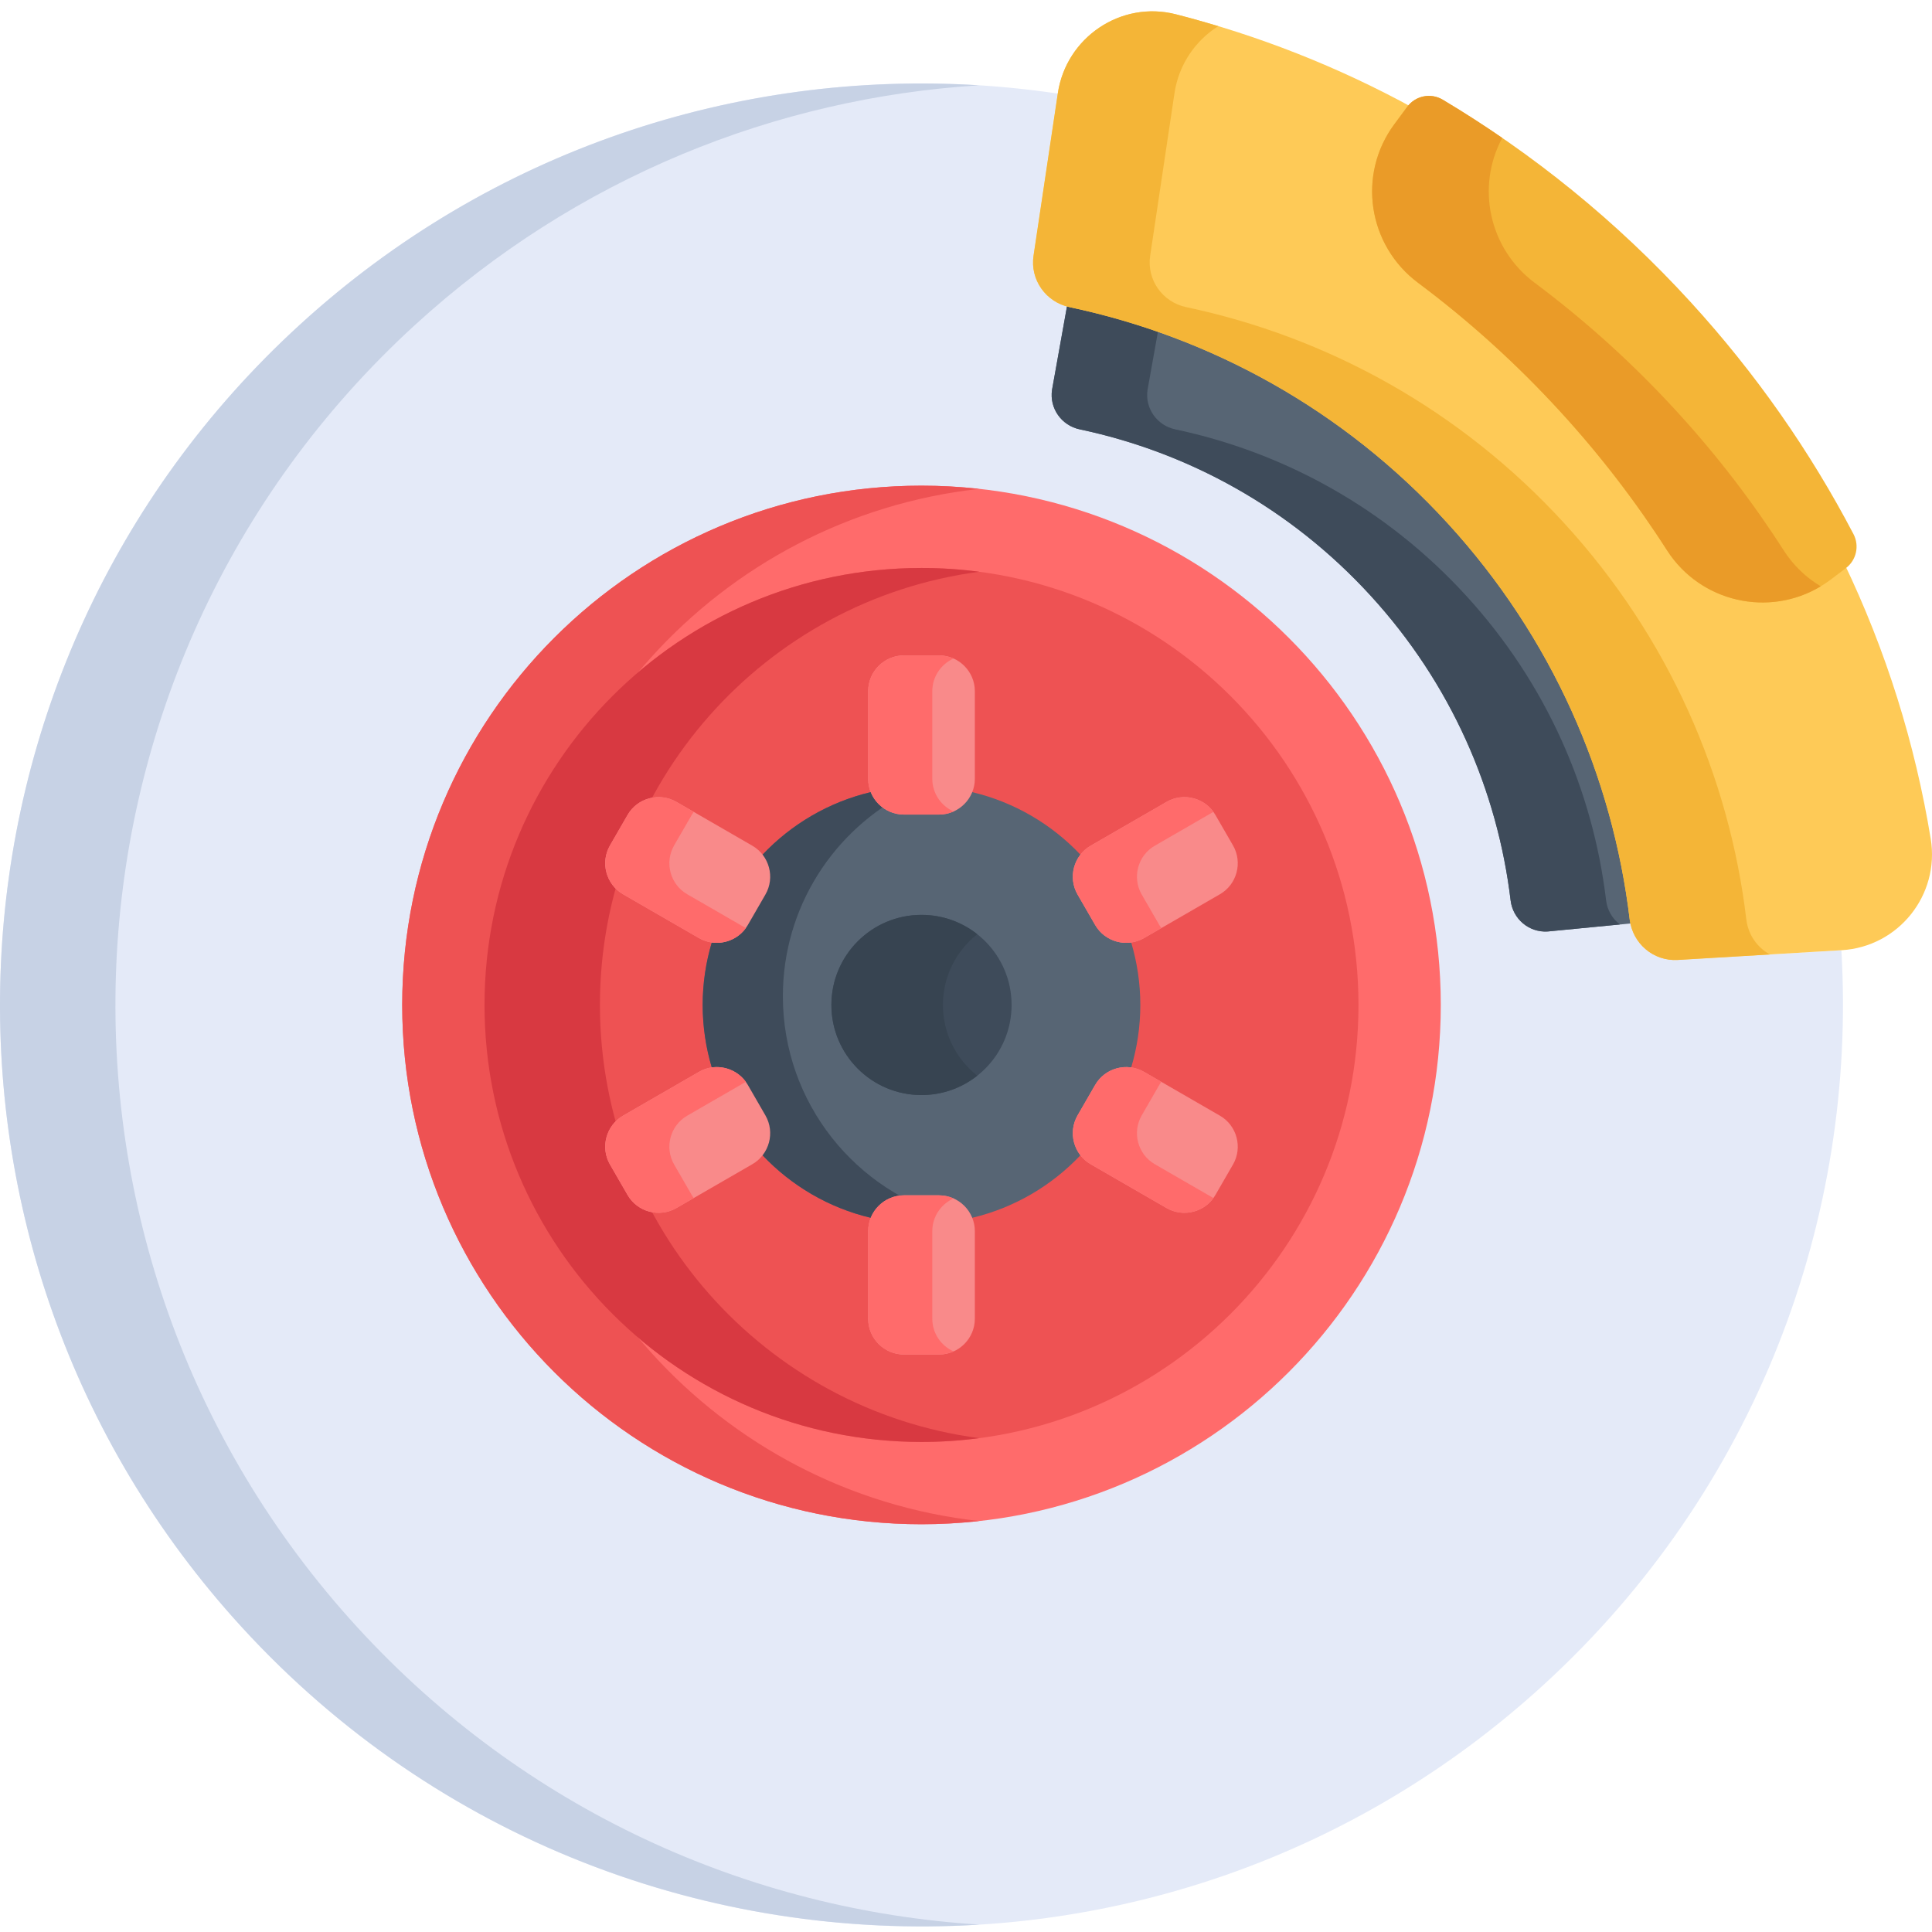
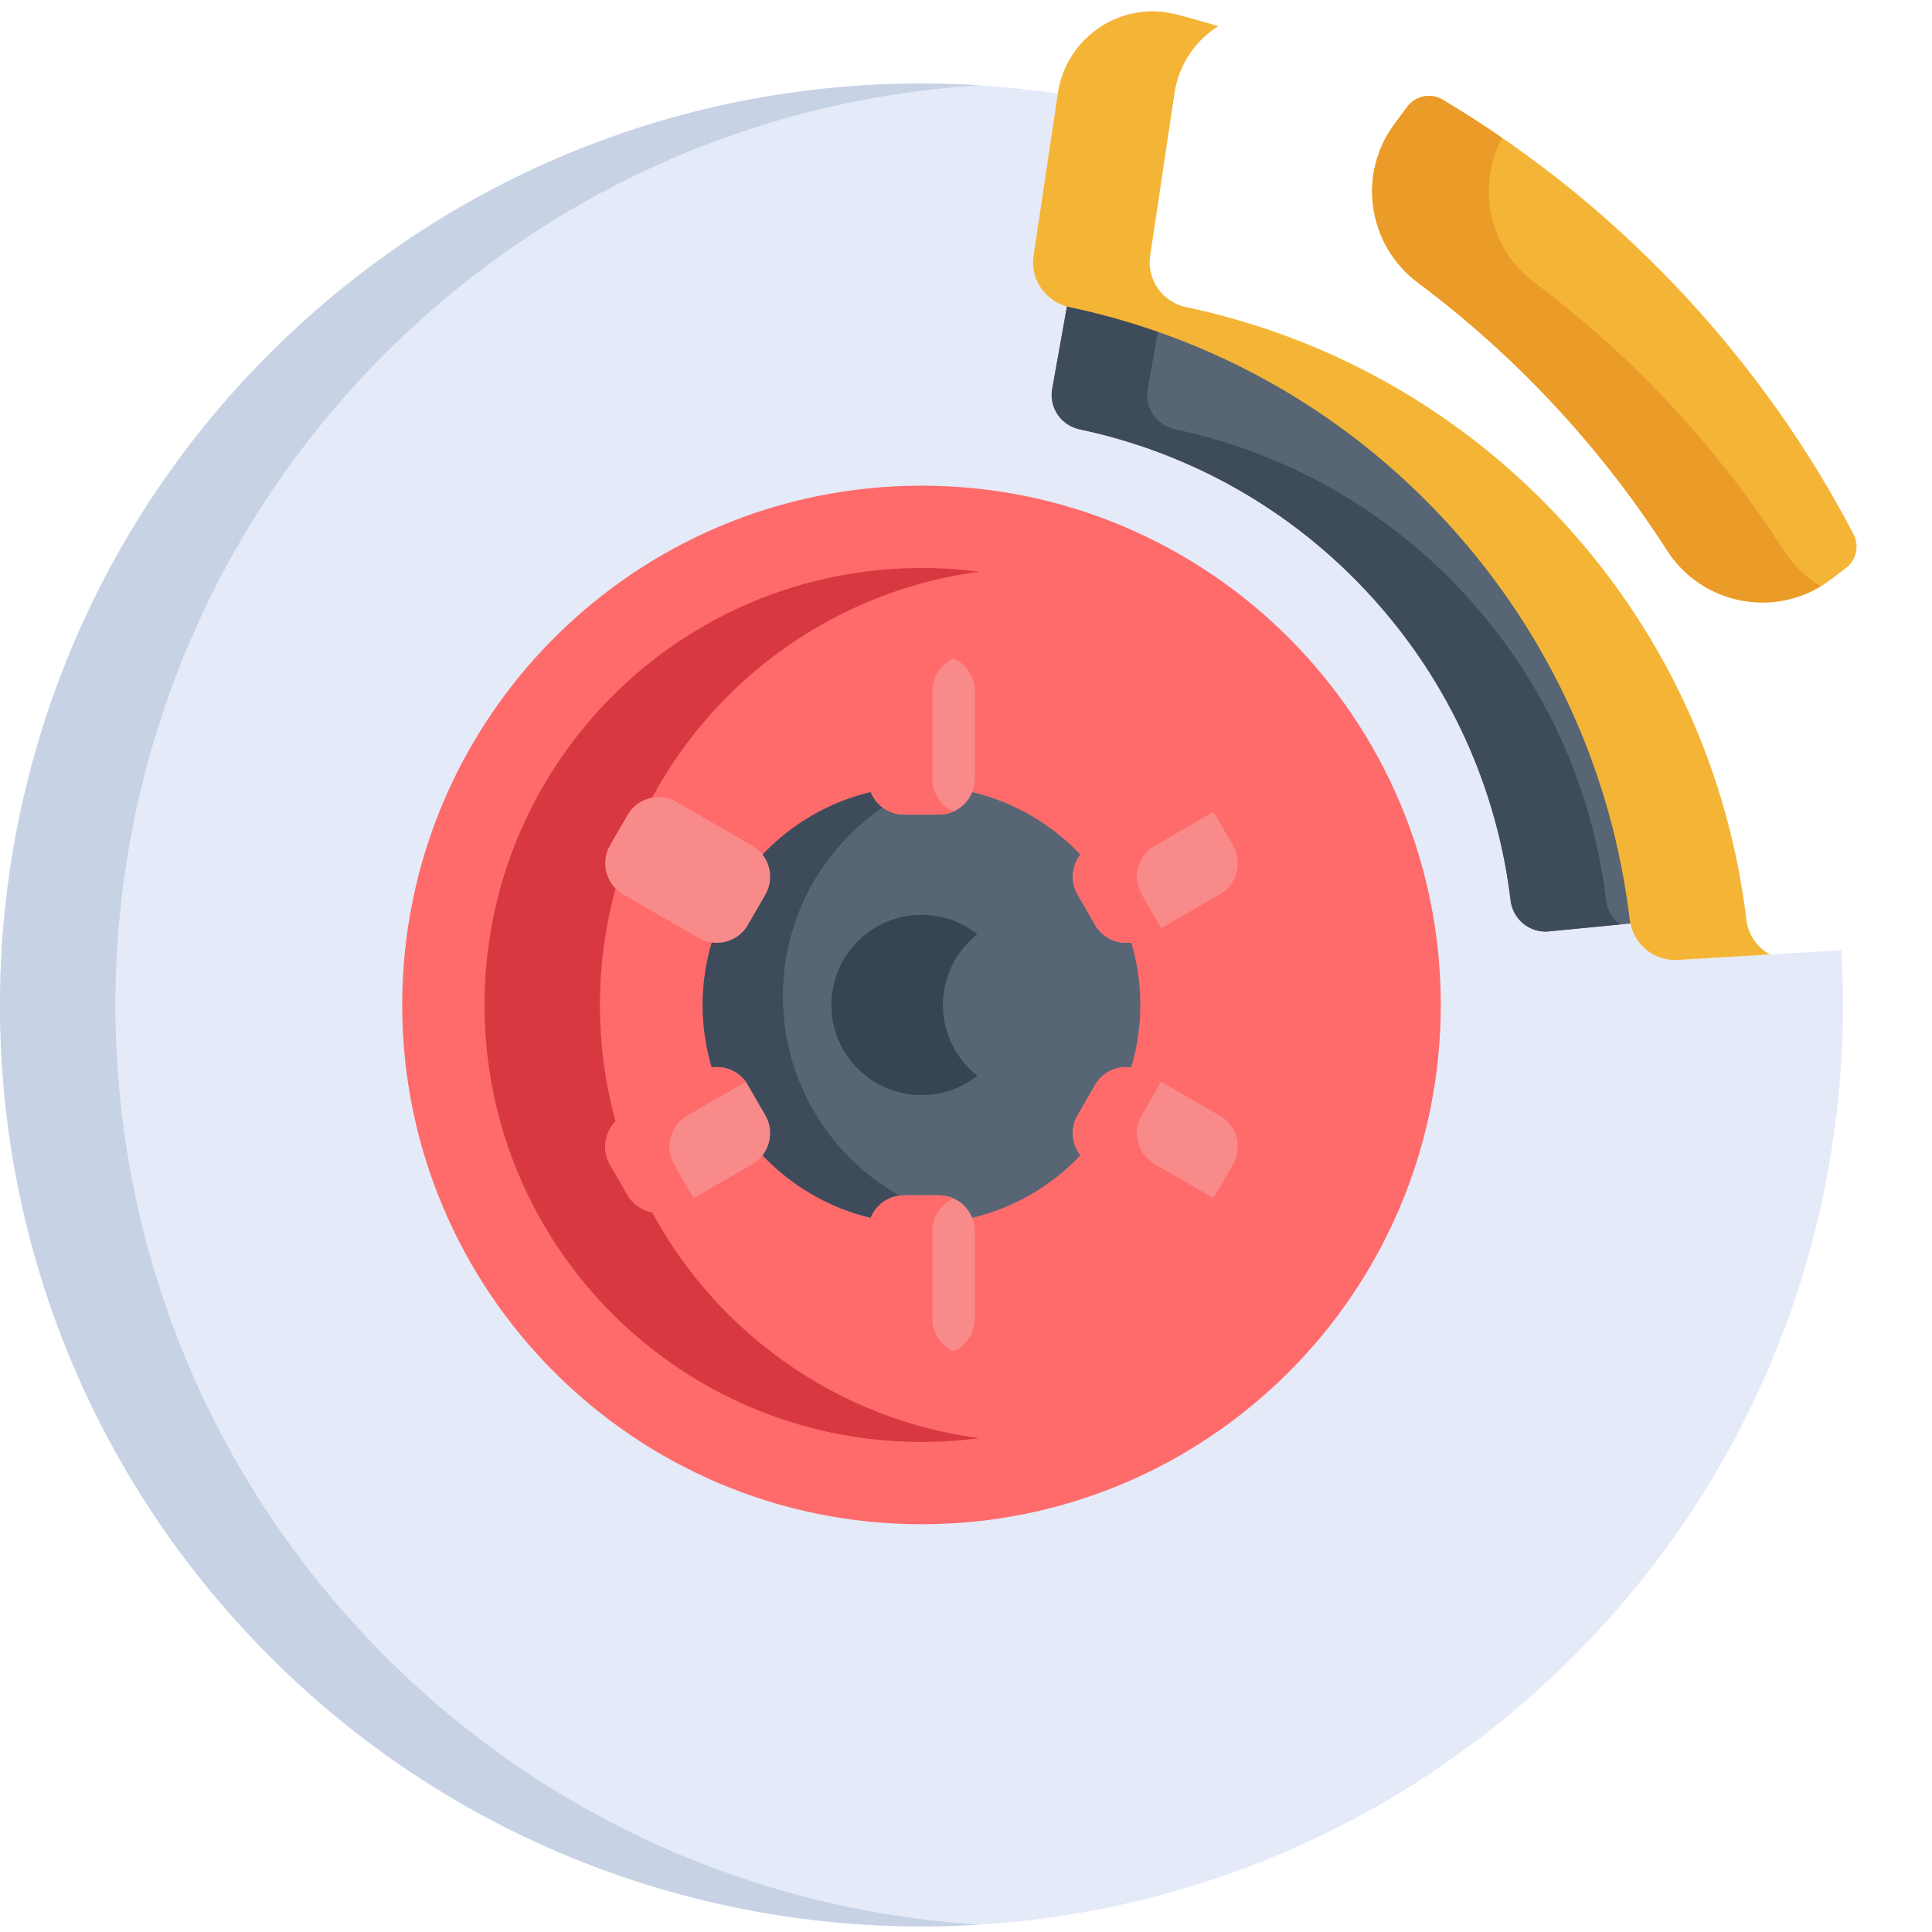
<svg xmlns="http://www.w3.org/2000/svg" height="512pt" viewBox="0 -3 512 512" width="512pt">
  <path d="m444.605 251.398c-6.418.383-11.949-4.34-12.715-10.723-4.531-37.844-20.508-74.68-48.195-104.949-27.688-30.266-62.957-49.453-100.246-57.332-6.293-1.328-10.504-7.258-9.551-13.617l6.426-42.977c-70.254-10.461-144.449 9.648-200.941 61.324-99.52 91.031-106.398 245.508-15.363 345.023 91.031 99.52 245.508 106.398 345.023 15.367 56.492-51.676 83.117-123.793 78.941-194.695zm0 0" fill="#e4eaf8" />
  <path d="m94.609 428.148c-91.035-99.52-84.156-253.992 15.363-345.023 42.805-39.156 95.777-60.176 149.496-63.516-63.844-3.992-129.16 16.93-180.086 63.516-99.52 91.031-106.398 245.504-15.363 345.023 51.875 56.711 124.352 83.32 195.52 78.891-60.914-3.809-120.484-30.301-164.93-78.891zm0 0" fill="#c7d2e5" />
  <path d="m433.953 239.645c-4.531-37.844-21.539-74.68-49.227-104.945-27.688-30.27-62.957-50.488-100.246-58.363-.453-.098-.891-.223-1.32-.363l-4.359 24.34c-.73 4.891 2.508 9.453 7.348 10.473 28.68 6.059 55.812 20.82 77.105 44.102 21.297 23.281 33.586 51.613 37.074 80.723.586 4.91 4.844 8.539 9.781 8.246l24.227-2.348c-.172-.602-.309-1.223-.383-1.863zm0 0" fill="#576574" />
  <path d="m425.633 235.609c-3.484-29.105-15.773-57.441-37.07-80.723s-48.426-38.039-77.109-44.102c-4.836-1.02-8.074-5.582-7.344-10.473l3.141-17.539c-7.473-2.656-15.078-4.812-22.77-6.438-.453-.098-.891-.223-1.32-.363l-4.359 24.34c-.73 4.891 2.508 9.453 7.348 10.473 28.684 6.062 55.812 20.82 77.105 44.102 21.297 23.281 33.586 51.613 37.074 80.723.586 4.91 4.844 8.543 9.781 8.25l19.188-1.863c-1.969-1.488-3.348-3.75-3.664-6.387zm0 0" fill="#3e4b5a" />
  <path d="m381.824 263.324c0 76.004-61.613 137.617-137.617 137.617-76.004 0-137.617-61.613-137.617-137.617 0-76.004 61.613-137.617 137.617-137.617 76.004 0 137.617 61.613 137.617 137.617zm0 0" fill="#ff6b6b" />
-   <path d="m137.176 263.324c0-70.832 53.52-129.156 122.324-136.766-5.023-.555-10.125-.852-15.293-.852-76.004 0-137.617 61.613-137.617 137.617 0 76.004 61.613 137.617 137.617 137.617 5.172 0 10.273-.293 15.293-.848-68.805-7.609-122.324-65.938-122.324-136.77zm0 0" fill="#ee5253" />
-   <path d="m511.66 219.293c-4.117-25.152-11.805-49.867-23.09-73.348l-3.309 2.5c-13.734 10.367-33.367 6.832-42.652-7.656-8.066-12.582-17.312-24.652-27.742-36.059-11.508-12.578-23.949-23.789-37.121-33.625-13.078-9.766-15.887-28.211-6.168-41.324l3.055-4.121c-20.051-11-41.23-19.301-62.996-24.867-14.539-3.723-29.082 6.082-31.301 20.922l-6.438 43.062c-.953 6.359 3.258 12.289 9.551 13.617 37.289 7.879 72.559 27.066 100.246 57.332 27.688 30.27 43.664 67.105 48.195 104.949.766 6.383 6.297 11.102 12.715 10.723l43.457-2.586c15.062-.895 26.035-14.629 23.598-29.52zm0 0" fill="#feca57" />
  <path d="m462.797 240.676c-4.527-37.844-20.508-74.68-48.191-104.945-27.688-30.27-62.957-49.457-100.25-57.336-6.289-1.328-10.5-7.258-9.551-13.617l6.441-43.062c1.145-7.668 5.582-13.98 11.609-17.789-3.723-1.125-7.461-2.172-11.219-3.133-14.535-3.723-29.078 6.082-31.301 20.922l-6.438 43.062c-.949 6.359 3.262 12.289 9.551 13.617 37.289 7.879 72.559 27.066 100.246 57.332 27.688 30.27 43.664 67.105 48.195 104.949.766 6.383 6.301 11.102 12.719 10.723l24.438-1.453c-3.344-1.832-5.762-5.211-6.25-9.27zm0 0" fill="#f4b537" />
  <path d="m491.191 138.539c-11.418-21.809-25.805-42.52-43.203-61.539-19.676-21.512-41.844-39.375-65.652-53.578-3.152-1.879-7.219-1.062-9.406 1.887l-3.41 4.598c-9.887 13.34-7.027 32.098 6.277 42.031 13.395 10.008 26.051 21.41 37.75 34.203 10.613 11.598 20.016 23.875 28.219 36.676 9.441 14.734 29.414 18.332 43.383 7.785l4.02-3.035c2.793-2.109 3.648-5.93 2.023-9.027zm0 0" fill="#f4b537" />
  <path d="m472.672 142.816c-8.203-12.801-17.605-25.078-28.219-36.676-11.699-12.793-24.355-24.195-37.75-34.203-12.129-9.055-15.57-25.449-8.59-38.383-5.172-3.559-10.43-6.941-15.777-10.133-3.152-1.879-7.219-1.062-9.406 1.887l-3.41 4.602c-9.887 13.336-7.027 32.094 6.273 42.031 13.398 10.004 26.051 21.406 37.754 34.199 10.609 11.598 20.012 23.875 28.215 36.676 8.867 13.832 27.008 17.848 40.754 9.566-3.848-2.309-7.246-5.516-9.844-9.566zm0 0" fill="#ea9b28" />
-   <path d="m360.012 263.324c0 63.957-51.848 115.809-115.805 115.809s-115.805-51.852-115.805-115.809 51.848-115.805 115.805-115.805 115.805 51.848 115.805 115.805zm0 0" fill="#ee5253" />
  <path d="m158.988 263.324c0-58.773 43.785-107.312 100.512-114.801-5.004-.66-10.109-1.004-15.293-1.004-63.957 0-115.805 51.848-115.805 115.805s51.848 115.805 115.805 115.805c5.184 0 10.289-.344 15.293-1.004-56.727-7.484-100.512-56.027-100.512-114.801zm0 0" fill="#d83941" />
  <path d="m299.781 246.766-13.461-23.273c-7.617-8.055-17.52-13.922-28.672-16.57h-26.887c-11.152 2.648-21.051 8.516-28.672 16.57l-13.457 23.273c-1.562 5.25-2.414 10.805-2.414 16.559 0 5.754.852 11.312 2.414 16.559l13.457 23.277c7.621 8.055 17.52 13.918 28.672 16.566h26.891c11.148-2.648 21.051-8.512 28.672-16.566l13.457-23.277c1.562-5.246 2.414-10.801 2.414-16.559 0-5.754-.855-11.309-2.414-16.559zm0 0" fill="#576574" />
  <path d="m207.469 261.008c0-23.629 13.531-44.086 33.258-54.086h-9.965c-11.152 2.648-21.051 8.516-28.672 16.57l-13.457 23.273c-1.562 5.25-2.414 10.805-2.414 16.559 0 5.754.852 11.312 2.414 16.559l13.457 23.277c7.621 8.055 17.52 13.918 28.672 16.566h22.246c-26.184-6.703-45.539-30.449-45.539-58.719zm0 0" fill="#3e4b5a" />
-   <path d="m268.082 263.324c0 13.188-10.688 23.875-23.875 23.875s-23.875-10.688-23.875-23.875c0-13.184 10.688-23.875 23.875-23.875s23.875 10.691 23.875 23.875zm0 0" fill="#3e4b5a" />
  <path d="m249.887 263.324c0-7.602 3.559-14.371 9.098-18.746-4.066-3.207-9.195-5.129-14.777-5.129-13.188 0-23.879 10.691-23.879 23.875 0 13.188 10.691 23.879 23.879 23.879 5.582 0 10.711-1.922 14.777-5.133-5.539-4.371-9.098-11.141-9.098-18.746zm0 0" fill="#374451" />
  <path d="m248.871 170.691h-9.328c-5.211 0-9.469 4.262-9.469 9.469v23.242c0 5.207 4.258 9.469 9.469 9.469h9.328c5.207 0 9.469-4.262 9.469-9.469v-23.242c0-5.207-4.262-9.469-9.469-9.469zm0 0" fill="#f98a8a" />
  <path d="m248.871 313.777h-9.328c-5.211 0-9.469 4.262-9.469 9.473v23.238c0 5.211 4.258 9.473 9.469 9.473h9.328c5.207 0 9.469-4.262 9.469-9.473v-23.238c0-5.211-4.262-9.473-9.469-9.473zm0 0" fill="#f98a8a" />
  <path d="m166.316 212.969-4.664 8.082c-2.605 4.508-1.047 10.328 3.465 12.934l20.129 11.621c4.508 2.602 10.328 1.043 12.934-3.469l4.664-8.078c2.605-4.512 1.043-10.332-3.465-12.934l-20.129-11.621c-4.508-2.605-10.332-1.043-12.934 3.465zm0 0" fill="#f98a8a" />
  <path d="m290.234 284.512-4.668 8.082c-2.602 4.508-1.043 10.328 3.469 12.934l20.125 11.621c4.512 2.602 10.332 1.043 12.934-3.469l4.668-8.078c2.602-4.512 1.043-10.332-3.469-12.934l-20.125-11.621c-4.512-2.605-10.332-1.043-12.934 3.465zm0 0" fill="#f98a8a" />
  <path d="m161.652 305.602 4.664 8.082c2.602 4.508 8.422 6.07 12.934 3.465l20.129-11.621c4.508-2.605 6.07-8.426 3.465-12.934l-4.664-8.082c-2.605-4.508-8.426-6.07-12.934-3.465l-20.129 11.621c-4.512 2.602-6.07 8.426-3.465 12.934zm0 0" fill="#f98a8a" />
  <path d="m285.566 234.059 4.668 8.078c2.602 4.512 8.422 6.07 12.934 3.469l20.125-11.621c4.512-2.605 6.07-8.426 3.469-12.934l-4.668-8.082c-2.602-4.508-8.422-6.07-12.934-3.465l-20.125 11.621c-4.512 2.602-6.07 8.422-3.469 12.934zm0 0" fill="#f98a8a" />
  <g fill="#ff6b6b">
    <path d="m247.07 203.402v-23.242c0-3.844 2.324-7.164 5.637-8.645-1.176-.523-2.473-.824-3.836-.824h-9.332c-5.207 0-9.469 4.262-9.469 9.469v23.242c0 5.207 4.262 9.469 9.469 9.469h9.332c1.363 0 2.66-.297 3.836-.82-3.312-1.484-5.637-4.805-5.637-8.648zm0 0" />
    <path d="m247.07 346.488v-23.238c0-3.848 2.324-7.168 5.637-8.648-1.176-.523-2.473-.824-3.836-.824h-9.332c-5.207 0-9.469 4.262-9.469 9.469v23.242c0 5.207 4.262 9.469 9.469 9.469h9.332c1.363 0 2.66-.297 3.836-.82-3.312-1.48-5.637-4.801-5.637-8.648zm0 0" />
-     <path d="m182.117 233.984c-4.512-2.605-6.07-8.426-3.469-12.934l4.668-8.082c.164-.281.34-.555.527-.812l-4.594-2.652c-4.508-2.605-10.332-1.043-12.934 3.465l-4.664 8.082c-2.605 4.508-1.043 10.328 3.465 12.934l20.129 11.621c4.227 2.438 9.605 1.223 12.406-2.652zm0 0" />
    <path d="m306.031 305.527c-4.508-2.605-6.07-8.426-3.465-12.934l4.664-8.082c.164-.281.34-.555.527-.812l-4.59-2.652c-4.512-2.605-10.332-1.043-12.934 3.465l-4.664 8.082c-2.605 4.508-1.047 10.332 3.465 12.934l20.129 11.621c4.227 2.441 9.605 1.223 12.406-2.652zm0 0" />
    <path d="m183.316 313.684-4.668-8.082c-2.602-4.508-1.043-10.332 3.469-12.934l15.535-8.969c-2.801-3.875-8.18-5.094-12.406-2.652l-20.129 11.621c-4.512 2.602-6.07 8.422-3.469 12.934l4.668 8.078c2.602 4.512 8.422 6.07 12.934 3.469l4.59-2.652c-.184-.258-.359-.531-.523-.812zm0 0" />
    <path d="m307.23 242.141-4.664-8.082c-2.605-4.508-1.043-10.332 3.465-12.934l15.539-8.973c-2.805-3.875-8.184-5.09-12.41-2.648l-20.129 11.621c-4.508 2.602-6.07 8.422-3.465 12.934l4.664 8.078c2.605 4.512 8.426 6.07 12.934 3.469l4.594-2.652c-.184-.262-.363-.531-.527-.812zm0 0" />
  </g>
</svg>